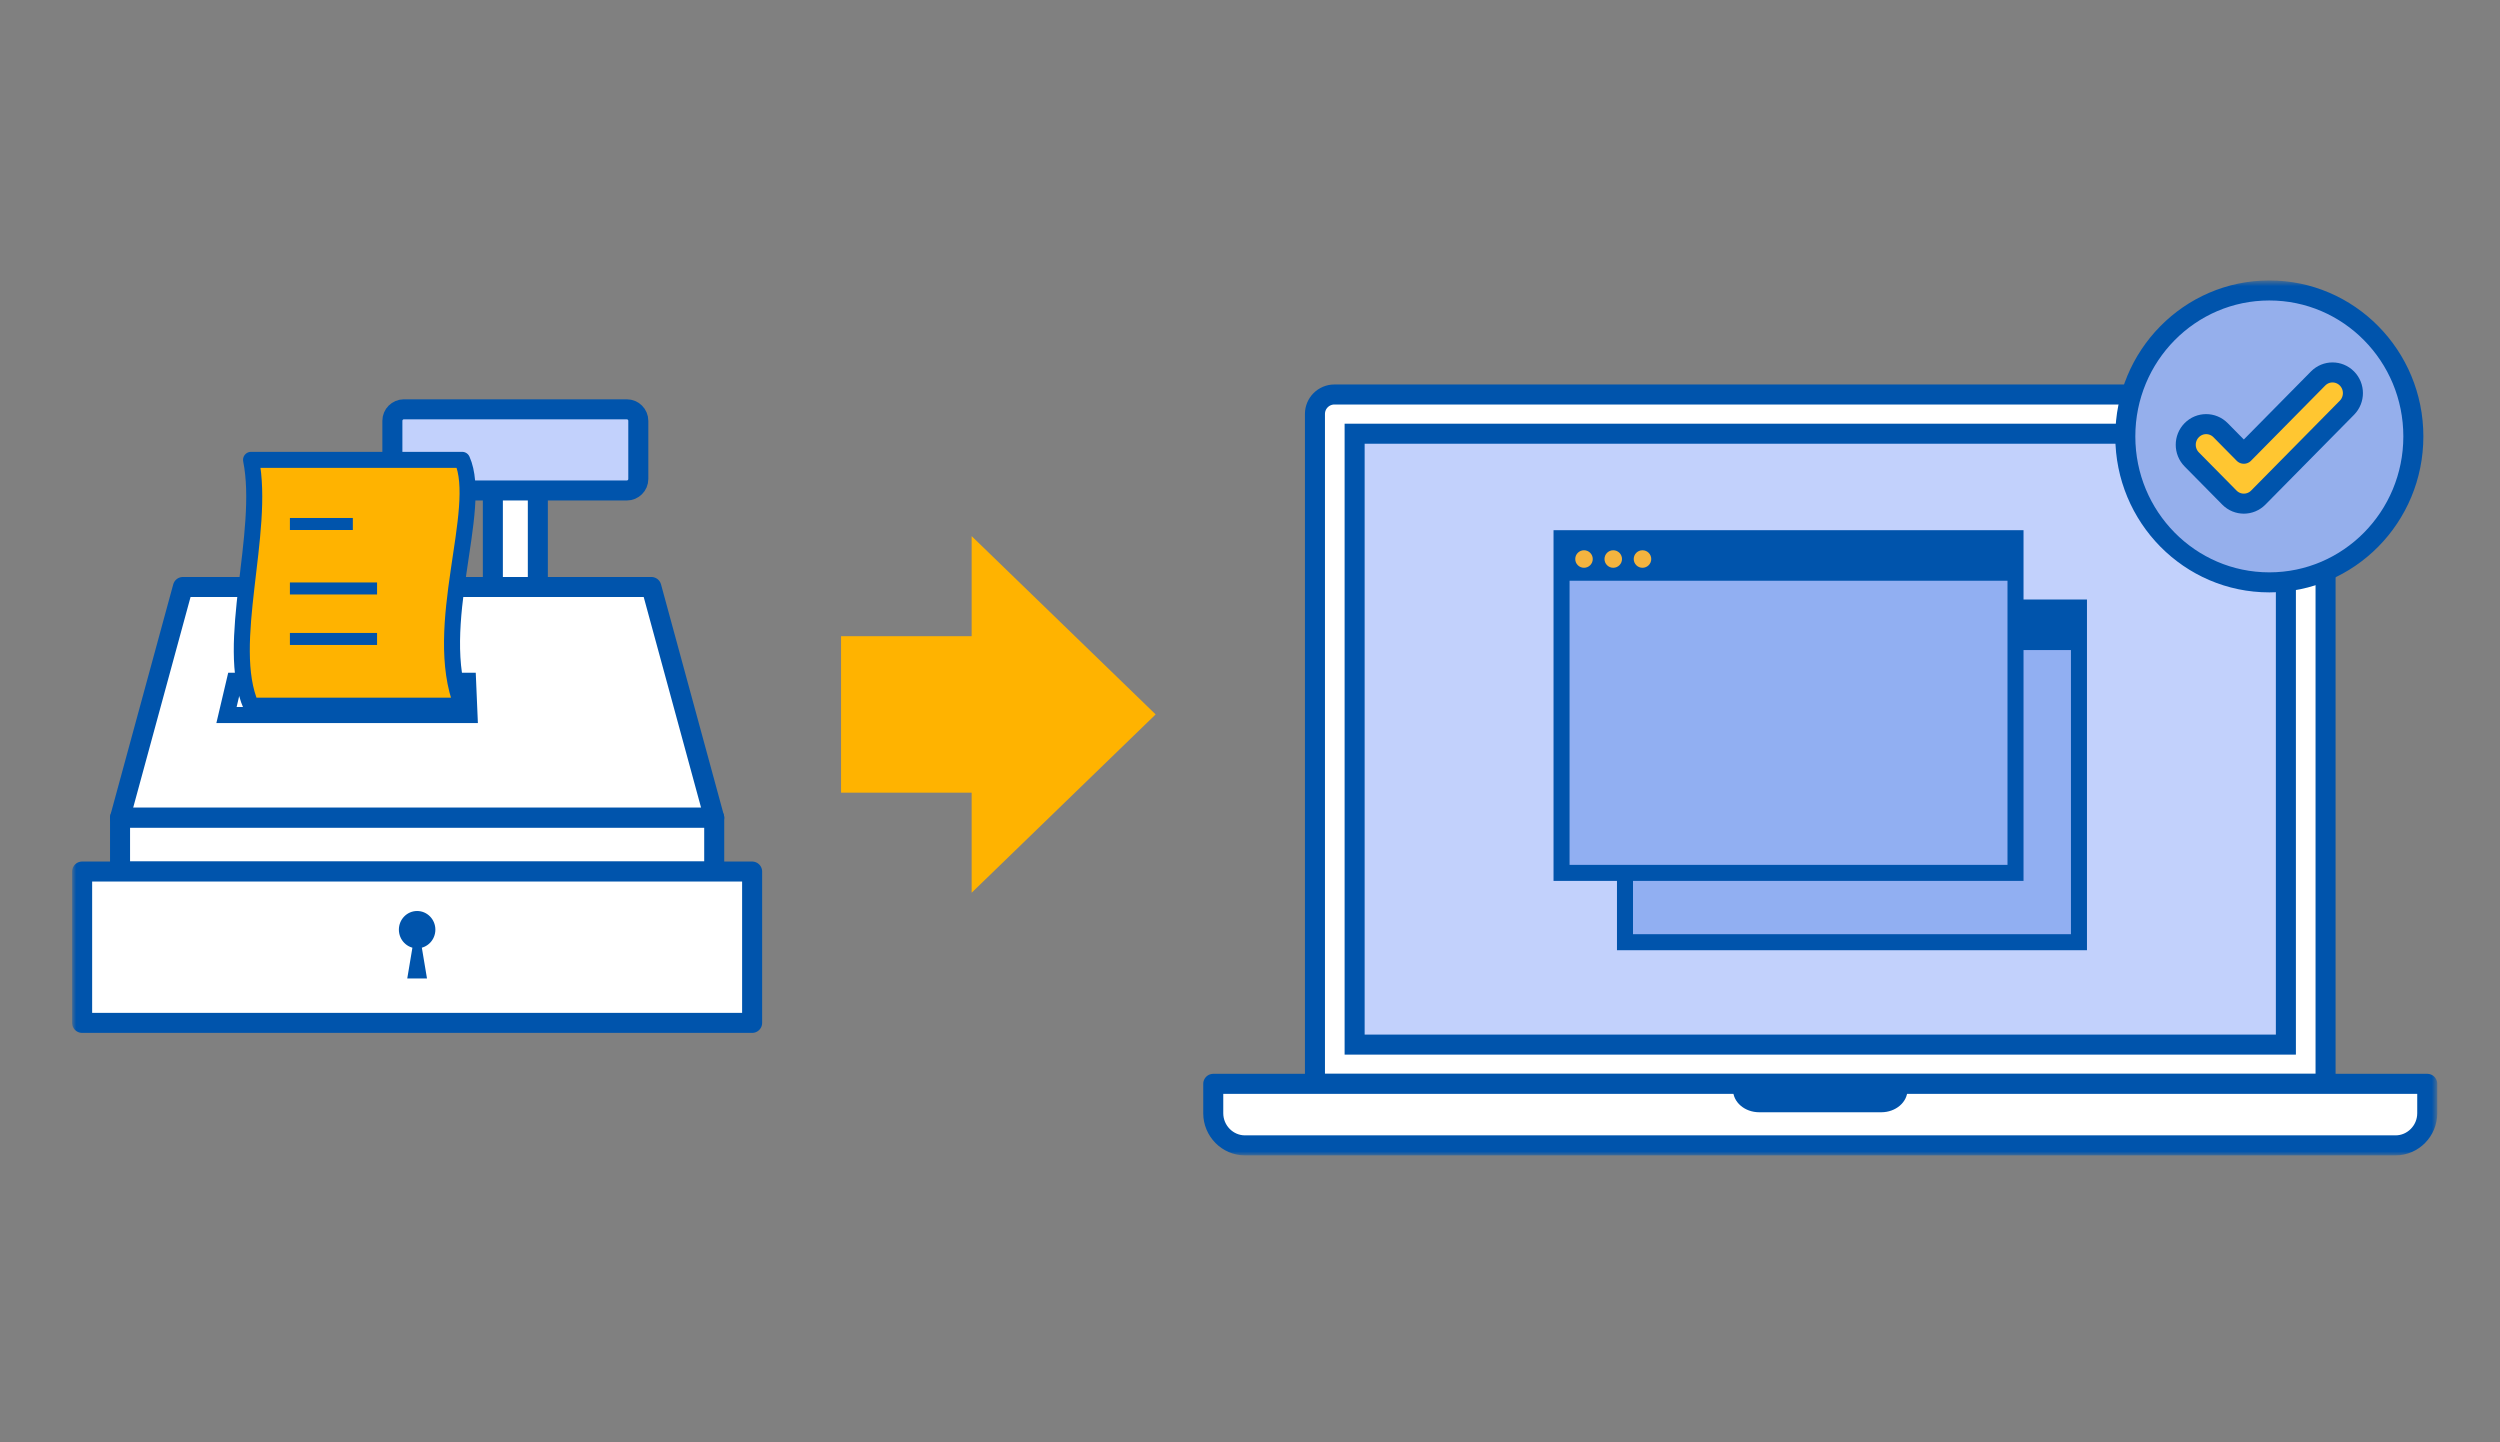
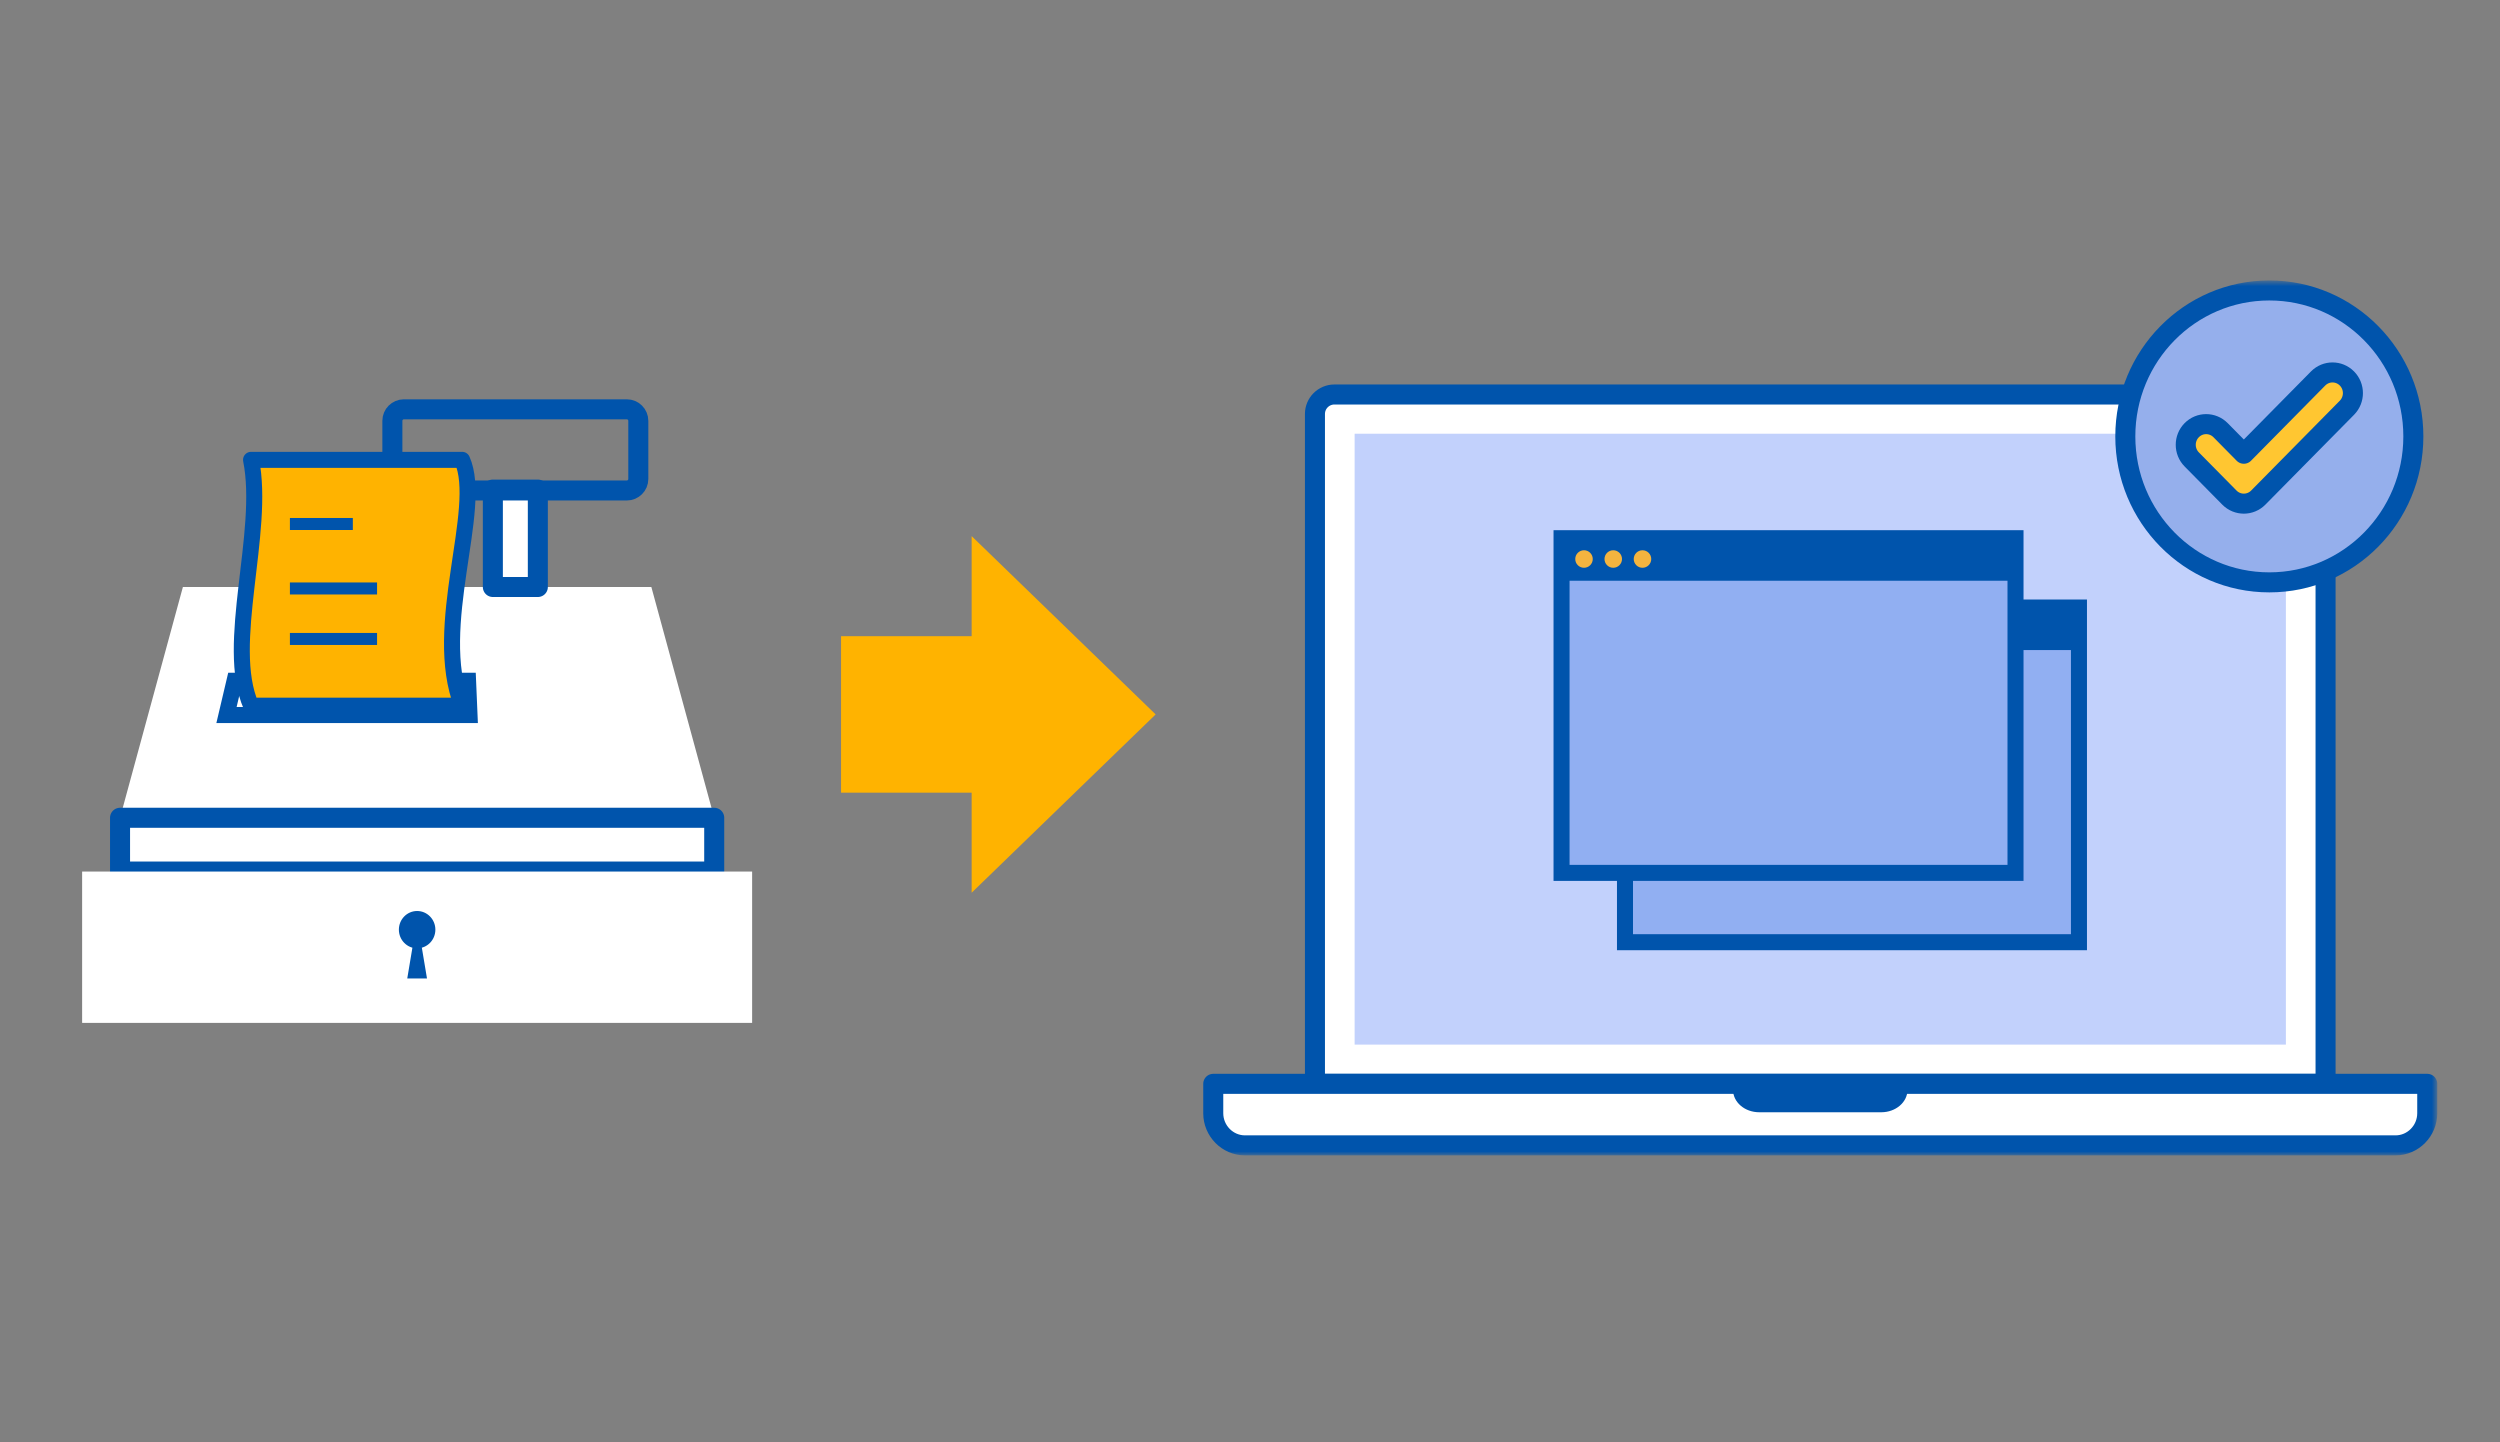
<svg xmlns="http://www.w3.org/2000/svg" height="180" viewBox="0 0 312 180" width="312">
  <rect x="0" y="0" width="312" height="180" fill="#808080" stroke="none" />
  <mask id="a" fill="#fff">
    <path d="m0 110h295.17v-109.193h-295.17z" fill="#fff" fill-rule="evenodd" />
  </mask>
  <g fill="none" fill-rule="evenodd">
    <path d="m160.057 96.367h116.221v-76.239h-116.221z" fill="#c3d0f7" transform="translate(9 34)" />
    <g transform="translate(9 34.193)">
      <path d="m281.23 101.07h-126.125v-83.6c0-1.342 1.088-2.43 2.43-2.43h121.265c1.343 0 2.43 1.088 2.43 2.43z" fill="#fff" />
      <path d="m281.23 101.07h-126.125v-83.6c0-1.342 1.088-2.43 2.43-2.43h121.265c1.343 0 2.43 1.088 2.43 2.43z" stroke="#0054ac" stroke-linejoin="round" stroke-width="2.5" />
      <path d="m160.057 96.174h116.221v-76.239h-116.221z" fill="#c2d1fc" mask="url(#a)" />
-       <path d="m160.057 96.174h116.221v-76.239h-116.221z" mask="url(#a)" stroke="#0054ac" stroke-width="2.5" />
      <path d="m293.92 101.07v3.67c0 2.205-1.78 4.01-3.958 4.01h-143.59c-2.177 0-3.958-1.805-3.958-4.01v-3.67z" fill="#fff" mask="url(#a)" />
      <path d="m293.92 101.07v3.67c0 2.205-1.78 4.01-3.958 4.01h-143.59c-2.177 0-3.958-1.805-3.958-4.01v-3.67z" mask="url(#a)" stroke="#0054ac" stroke-linejoin="round" stroke-width="2.5" />
      <path d="m229.054 101.816c0 1.547-1.463 2.801-3.27 2.801h-15.234c-1.805 0-3.268-1.254-3.268-2.8h21.772z" fill="#0054ac" mask="url(#a)" />
      <path d="m135.224 54.966-22.963-22.251v12.491h-16.297v19.522h16.297v12.492z" fill="#ffb300" mask="url(#a)" />
      <path d="m274.212 2.057c-9.926 0-17.973 8.154-17.973 18.215 0 10.06 8.047 18.215 17.973 18.215 9.927 0 17.974-8.156 17.974-18.215 0-10.06-8.047-18.215-17.974-18.215" fill="#95afec" mask="url(#a)" />
      <path d="m274.212 2.057c-9.926 0-17.973 8.154-17.973 18.215 0 10.06 8.047 18.215 17.973 18.215 9.927 0 17.974-8.156 17.974-18.215 0-10.06-8.047-18.215-17.974-18.215z" mask="url(#a)" stroke="#0054ac" stroke-linecap="round" stroke-linejoin="round" stroke-width="2.5" />
      <path d="m271.03 28.663c-.65 0-1.303-.252-1.8-.755l-4.703-4.766c-.994-1.007-.994-2.641 0-3.648.994-1.008 2.606-1.007 3.6-.001l2.903 2.942 9.268-9.391c.993-1.008 2.606-1.008 3.6 0 .993 1.007.993 2.64 0 3.647l-11.068 11.216c-.497.504-1.149.756-1.8.756" fill="#ffc631" mask="url(#a)" />
      <path d="m271.03 28.663c-.65 0-1.303-.252-1.8-.755l-4.703-4.766c-.994-1.007-.994-2.641 0-3.648.994-1.008 2.606-1.007 3.6-.001l2.903 2.942 9.268-9.391c.993-1.008 2.606-1.008 3.6 0 .993 1.007.993 2.64 0 3.647l-11.068 11.216c-.497.504-1.149.756-1.8.756z" mask="url(#a)" stroke="#0054ac" stroke-linecap="round" stroke-linejoin="round" stroke-width="2.5" />
-       <path d="m80.134 67.865h-74.153l7.845-28.801h58.463z" fill="#fff" mask="url(#a)" />
-       <path d="m80.134 67.865h-74.153l7.845-28.801h58.463z" mask="url(#a)" stroke="#0054ac" stroke-linejoin="round" stroke-width="2.5" />
+       <path d="m80.134 67.865h-74.153l7.845-28.801h58.463" fill="#fff" mask="url(#a)" />
      <path d="m5.981 74.577h74.153v-6.712h-74.153z" fill="#fff" mask="url(#a)" />
      <path d="m5.981 74.577h74.153v-6.712h-74.153z" mask="url(#a)" stroke="#0054ac" stroke-linejoin="round" stroke-width="2.5" />
      <path d="m1.25 93.463h83.615v-18.886h-83.615z" fill="#fff" mask="url(#a)" />
-       <path d="m1.25 93.463h83.615v-18.886h-83.615z" mask="url(#a)" stroke="#0054ac" stroke-linejoin="round" stroke-width="2.5" />
      <path d="m52.508 39.064h5.614v-12.156h-5.614z" fill="#fff" mask="url(#a)" />
      <path d="m52.508 39.064h5.614v-12.156h-5.614z" mask="url(#a)" stroke="#0054ac" stroke-linejoin="round" stroke-width="2.5" />
-       <path d="m69.228 27.018h-27.827c-.788 0-1.433-.645-1.433-1.433v-7.262c0-.788.645-1.433 1.433-1.433h27.827c.788 0 1.433.645 1.433 1.433v7.262c0 .788-.645 1.433-1.433 1.433" fill="#c2d1fc" mask="url(#a)" />
      <path d="m69.228 27.018h-27.827c-.788 0-1.433-.645-1.433-1.433v-7.262c0-.788.645-1.433 1.433-1.433h27.827c.788 0 1.433.645 1.433 1.433v7.262c0 .788-.645 1.433-1.433 1.433z" mask="url(#a)" stroke="#0054ac" stroke-width="2.5" />
      <path d="m49.415 50.767h-29.143l-1.006 4.276h30.331z" mask="url(#a)" stroke="#0054ac" stroke-width="2" />
      <path d="m45.334 81.828c0 1.287-1.02 2.329-2.277 2.329-1.258 0-2.277-1.042-2.277-2.33 0-1.285 1.02-2.327 2.277-2.327s2.277 1.042 2.277 2.328" fill="#0054ac" mask="url(#a)" />
      <path d="m42.611 83.222-.786 4.701h2.464l-.786-4.701z" fill="#0054ac" mask="url(#a)" />
      <path d="m48.675 53.873h-26.344c-3.343-7.624 1.814-21.633 0-30.677h26.344c2.726 6.127-3.897 20.766 0 30.677" fill="#ffb300" mask="url(#a)" />
      <path d="m48.675 53.873h-26.344c-3.343-7.624 1.814-21.633 0-30.677h26.344c2.726 6.127-3.897 20.766 0 30.677z" mask="url(#a)" stroke="#0054ac" stroke-linecap="round" stroke-linejoin="round" stroke-width="2" />
      <path d="m27.18 31.201h7.853m-7.853 8.047h10.877m-10.877 6.301h10.877" mask="url(#a)" stroke="#0054ac" stroke-width="1.5" />
      <path d="m193.798 83.394h56.656v-41.768h-56.656z" fill="#91aff2" mask="url(#a)" />
      <path d="m193.798 83.394h56.656v-41.768h-56.656z" mask="url(#a)" stroke="#0054ac" stroke-width="2" />
      <path d="m193.798 46.935h56.656v-5.309h-56.656z" fill="#0054ac" mask="url(#a)" />
      <path d="m185.881 74.743h56.655v-41.768h-56.655z" fill="#91aff2" mask="url(#a)" />
      <path d="m185.881 74.743h56.655v-41.768h-56.655z" mask="url(#a)" stroke="#0054ac" stroke-width="2" />
      <path d="m185.881 38.284h56.655v-5.309h-56.655z" fill="#0054ac" mask="url(#a)" />
      <path d="m189.776 35.573c0 .604-.49 1.093-1.092 1.093-.604 0-1.093-.489-1.093-1.093s.489-1.093 1.093-1.093c.603 0 1.092.489 1.092 1.093m3.65 0c0 .604-.49 1.093-1.093 1.093s-1.092-.489-1.092-1.093.489-1.093 1.092-1.093c.604 0 1.093.489 1.093 1.093m3.649 0c0 .604-.489 1.093-1.092 1.093-.604 0-1.093-.489-1.093-1.093s.49-1.093 1.093-1.093 1.092.489 1.092 1.093" fill="#f4b43f" mask="url(#a)" />
    </g>
  </g>
</svg>